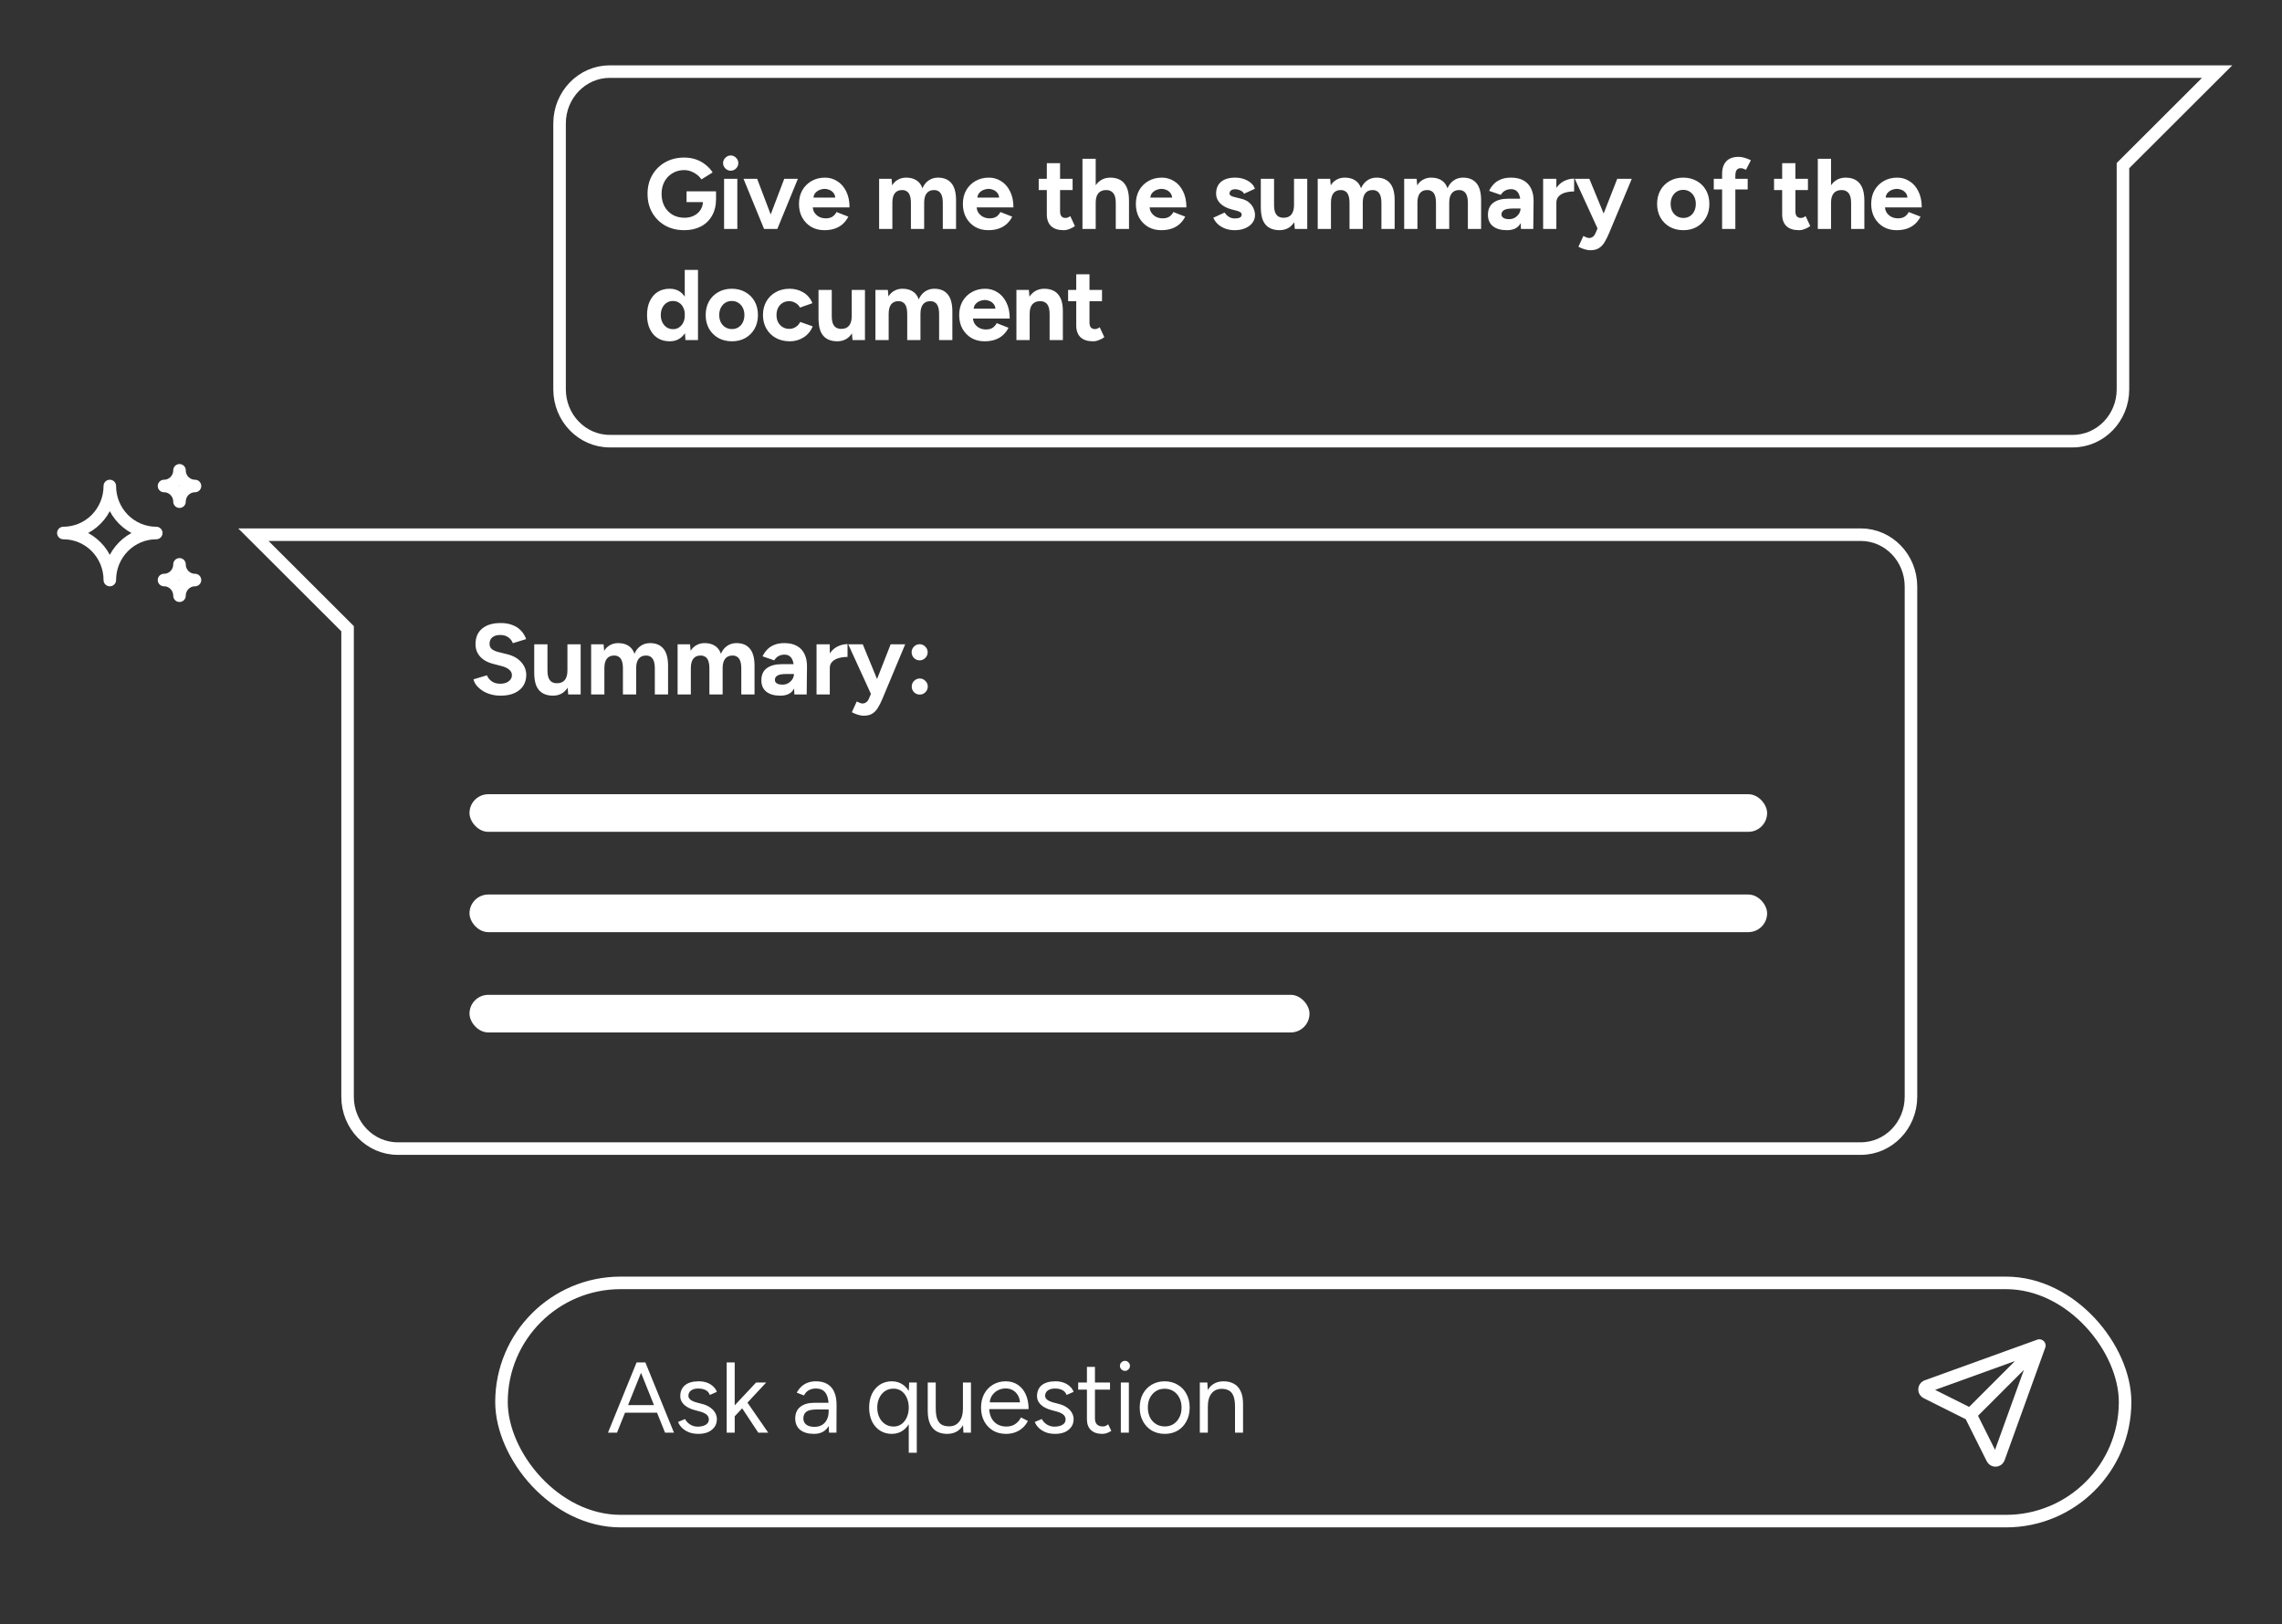
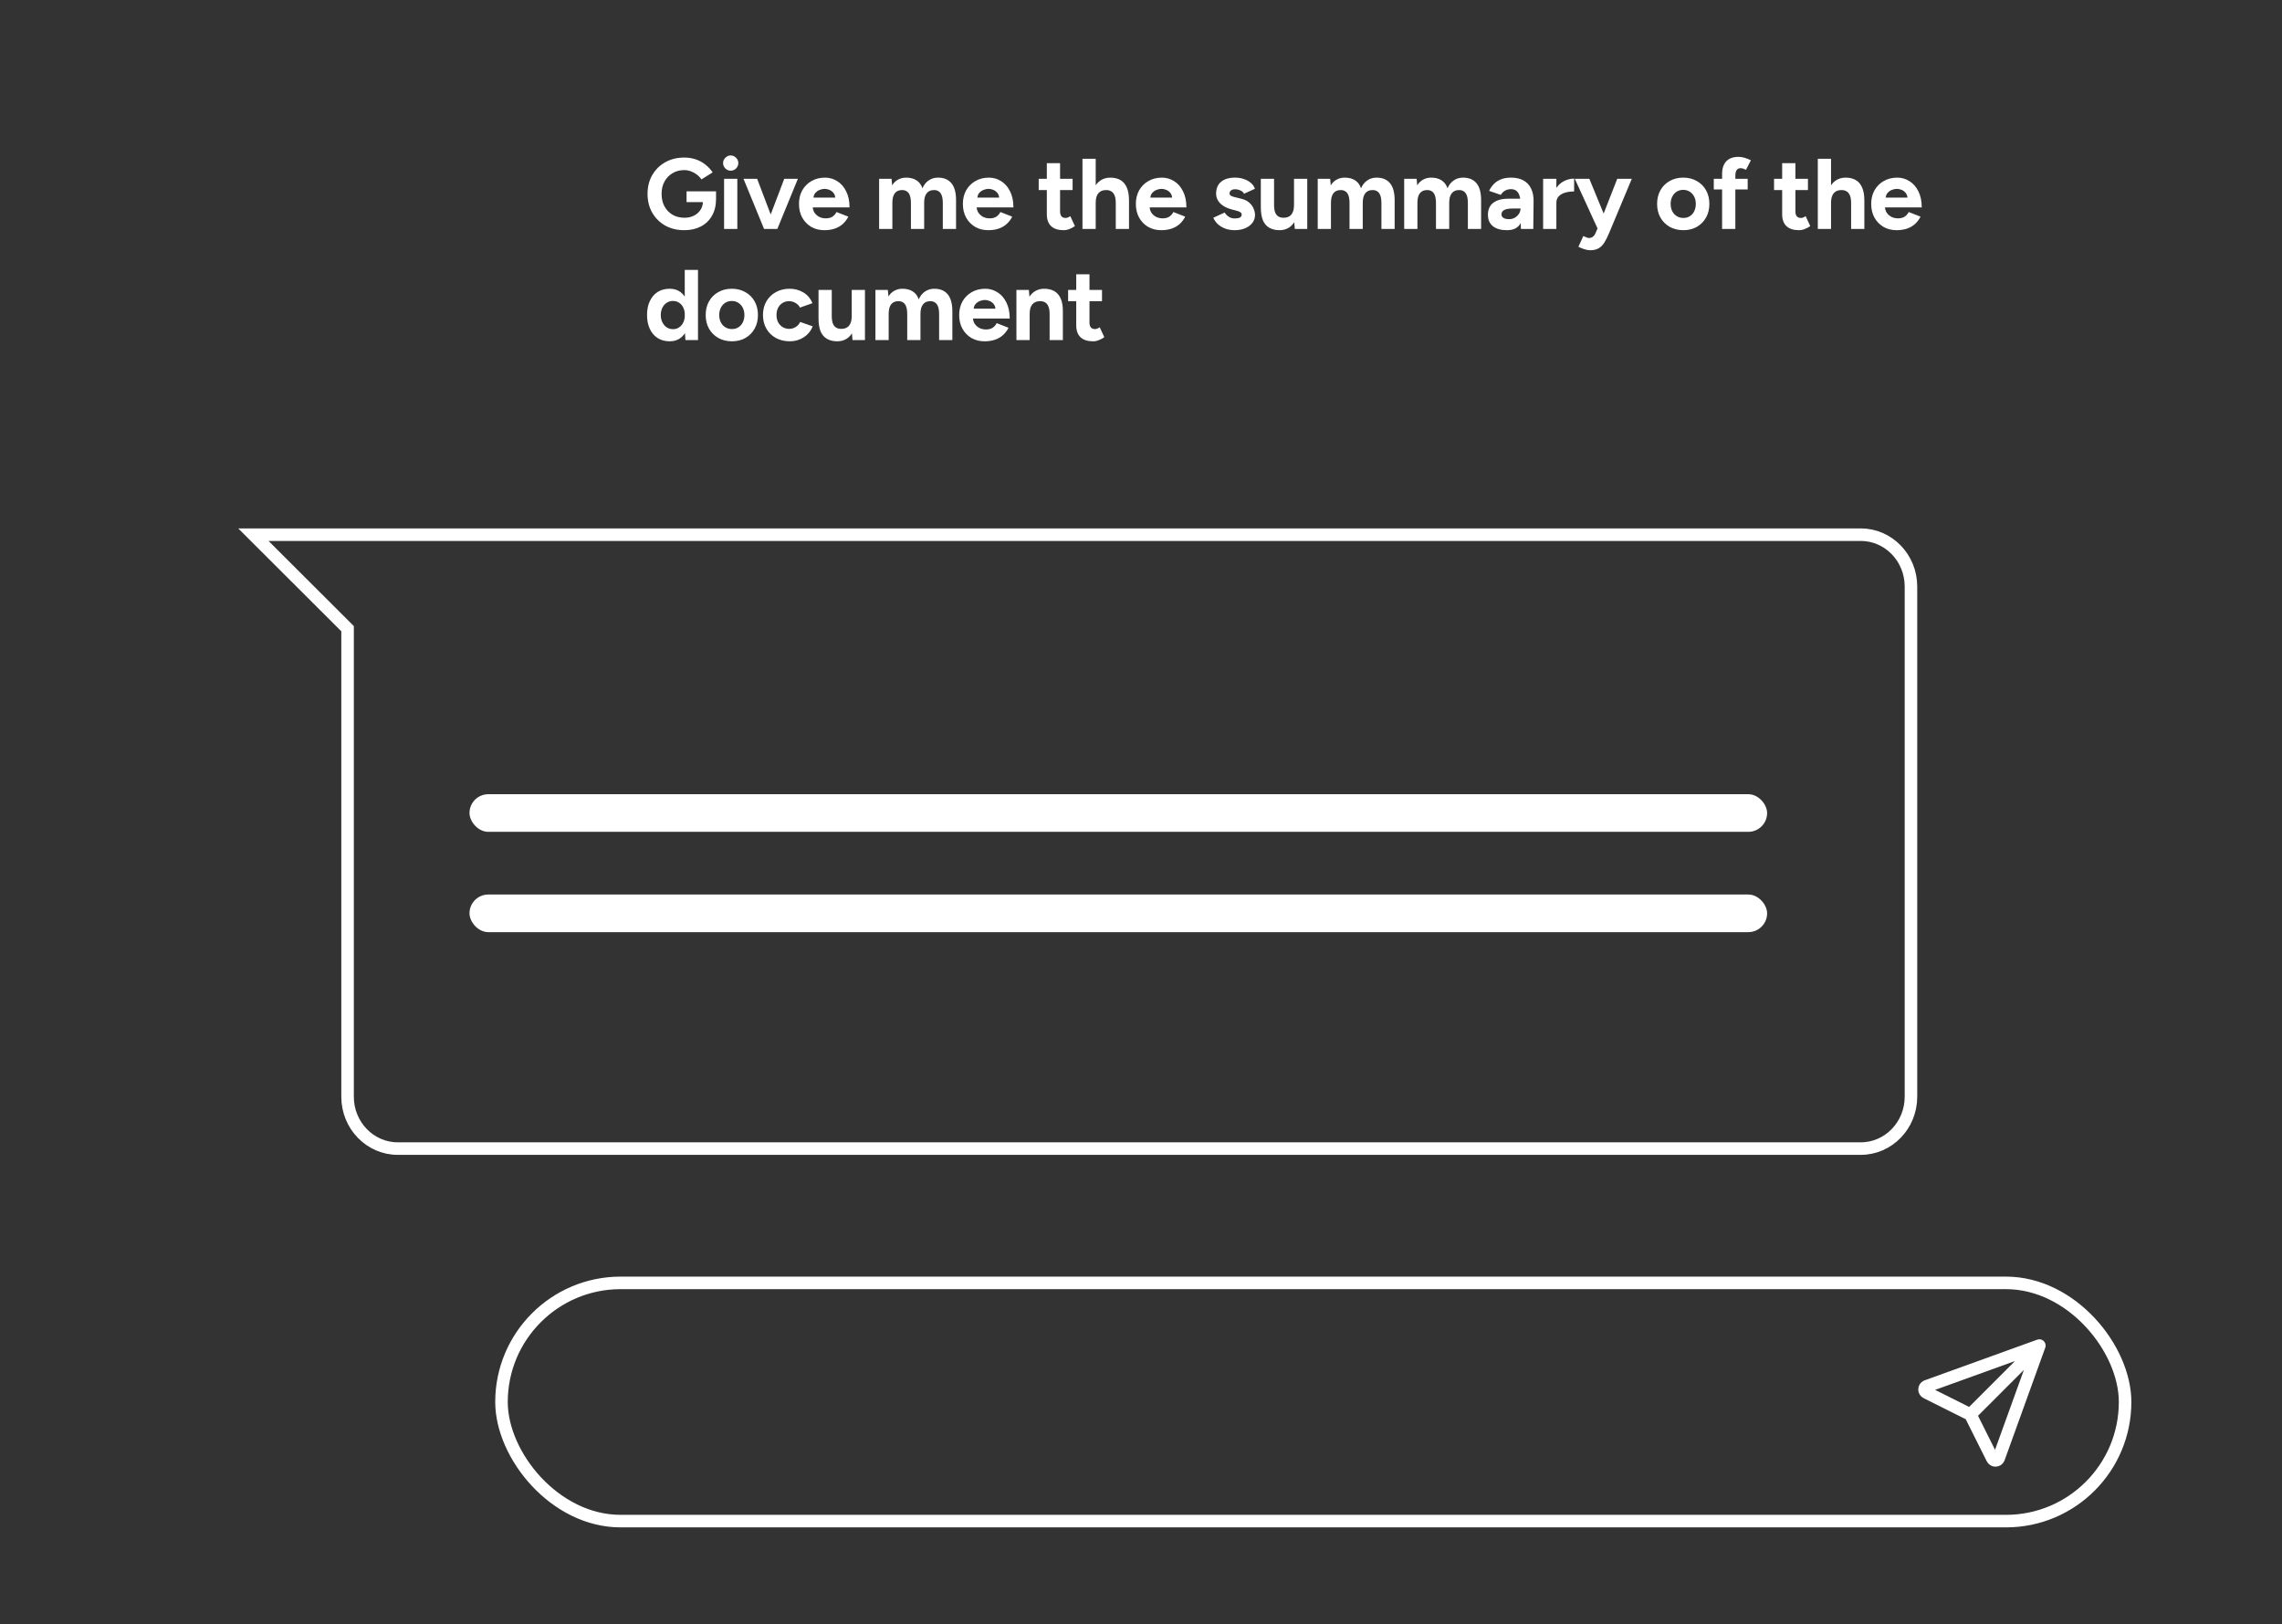
<svg xmlns="http://www.w3.org/2000/svg" width="267" height="190" viewBox="0 0 267 190" fill="none">
  <rect x="0" y="0" width="267" height="190" fill="#333333" stroke="none" />
-   <path d="M65.471 45.544C65.471 48.895 68.102 51.612 71.347 51.612H242.515C245.761 51.612 248.392 48.895 248.392 45.544V19.375L259.412 8.377H71.347C68.102 8.377 65.471 11.094 65.471 14.445V45.544Z" stroke="white" stroke-width="1.467" />
  <path d="M223.588 128.309C223.588 131.66 220.957 134.377 217.711 134.377H46.543C43.298 134.377 40.666 131.66 40.666 128.309V73.552L29.647 62.553H217.711C220.957 62.553 223.588 65.27 223.588 68.621V128.309Z" stroke="white" stroke-width="1.467" />
  <rect x="58.676" y="150.089" width="189.965" height="27.871" rx="13.936" stroke="white" stroke-width="1.467" />
  <path d="M80.059 26.93C79.222 26.93 78.478 26.75 77.829 26.39C77.188 26.022 76.683 25.522 76.315 24.888C75.948 24.246 75.764 23.511 75.764 22.682C75.764 21.852 75.948 21.121 76.315 20.487C76.683 19.846 77.188 19.345 77.829 18.985C78.478 18.617 79.222 18.433 80.059 18.433C80.56 18.433 81.021 18.508 81.444 18.657C81.866 18.805 82.238 19.012 82.558 19.279C82.887 19.537 83.161 19.834 83.38 20.17L82.066 20.992C81.933 20.781 81.757 20.593 81.537 20.428C81.326 20.264 81.092 20.135 80.833 20.041C80.575 19.947 80.317 19.9 80.059 19.9C79.543 19.9 79.085 20.022 78.686 20.264C78.287 20.499 77.974 20.824 77.747 21.238C77.52 21.653 77.407 22.134 77.407 22.682C77.407 23.221 77.516 23.703 77.735 24.125C77.962 24.548 78.279 24.88 78.686 25.123C79.093 25.357 79.562 25.475 80.094 25.475C80.509 25.475 80.876 25.393 81.197 25.228C81.526 25.064 81.784 24.833 81.972 24.536C82.159 24.239 82.253 23.894 82.253 23.503L83.779 23.268C83.779 24.043 83.619 24.704 83.298 25.252C82.985 25.799 82.547 26.218 81.984 26.507C81.428 26.789 80.787 26.93 80.059 26.93ZM80.329 23.644V22.388H83.779V23.386L82.911 23.644H80.329ZM84.72 26.789V20.921H86.269V26.789H84.72ZM85.494 19.971C85.26 19.971 85.052 19.885 84.872 19.713C84.692 19.533 84.602 19.322 84.602 19.079C84.602 18.836 84.692 18.629 84.872 18.457C85.052 18.277 85.26 18.187 85.494 18.187C85.737 18.187 85.944 18.277 86.116 18.457C86.296 18.629 86.386 18.836 86.386 19.079C86.386 19.322 86.296 19.533 86.116 19.713C85.944 19.885 85.737 19.971 85.494 19.971ZM89.528 26.789L91.758 20.921H93.354L90.948 26.789H89.528ZM89.399 26.789L86.993 20.921H88.589L90.819 26.789H89.399ZM96.452 26.93C95.873 26.93 95.361 26.801 94.915 26.543C94.469 26.277 94.117 25.913 93.859 25.451C93.608 24.99 93.483 24.458 93.483 23.855C93.483 23.253 93.612 22.721 93.87 22.259C94.136 21.798 94.496 21.438 94.95 21.18C95.412 20.914 95.94 20.781 96.534 20.781C97.051 20.781 97.524 20.918 97.954 21.191C98.392 21.457 98.741 21.852 98.999 22.377C99.265 22.893 99.398 23.523 99.398 24.266H94.95L95.091 24.125C95.091 24.415 95.161 24.669 95.302 24.888C95.451 25.099 95.638 25.264 95.865 25.381C96.1 25.49 96.35 25.545 96.617 25.545C96.937 25.545 97.199 25.479 97.403 25.346C97.606 25.205 97.763 25.025 97.872 24.806L99.257 25.346C99.093 25.674 98.877 25.96 98.612 26.202C98.353 26.437 98.044 26.617 97.684 26.742C97.325 26.867 96.914 26.93 96.452 26.93ZM95.173 23.257L95.032 23.116H97.86L97.731 23.257C97.731 22.975 97.665 22.752 97.532 22.588C97.399 22.416 97.234 22.291 97.039 22.212C96.851 22.134 96.667 22.095 96.487 22.095C96.307 22.095 96.116 22.134 95.912 22.212C95.709 22.291 95.533 22.416 95.384 22.588C95.243 22.752 95.173 22.975 95.173 23.257ZM102.86 26.789V20.921H104.315L104.385 21.684C104.565 21.387 104.796 21.164 105.078 21.015C105.359 20.859 105.672 20.781 106.016 20.781C106.494 20.781 106.893 20.882 107.213 21.086C107.542 21.289 107.781 21.602 107.929 22.024C108.101 21.625 108.344 21.32 108.657 21.109C108.97 20.89 109.334 20.781 109.748 20.781C110.437 20.781 110.961 21 111.321 21.438C111.681 21.868 111.861 22.533 111.861 23.433V26.789H110.311V23.785C110.311 23.386 110.268 23.077 110.182 22.858C110.096 22.639 109.979 22.482 109.83 22.388C109.682 22.287 109.506 22.236 109.302 22.236C108.927 22.228 108.637 22.349 108.434 22.6C108.23 22.85 108.129 23.221 108.129 23.714V26.789H106.58V23.785C106.58 23.386 106.537 23.077 106.451 22.858C106.372 22.639 106.255 22.482 106.098 22.388C105.95 22.287 105.774 22.236 105.57 22.236C105.195 22.228 104.905 22.349 104.702 22.6C104.506 22.85 104.409 23.221 104.409 23.714V26.789H102.86ZM115.628 26.93C115.049 26.93 114.537 26.801 114.091 26.543C113.645 26.277 113.293 25.913 113.035 25.451C112.785 24.99 112.659 24.458 112.659 23.855C112.659 23.253 112.788 22.721 113.047 22.259C113.313 21.798 113.672 21.438 114.126 21.18C114.588 20.914 115.116 20.781 115.711 20.781C116.227 20.781 116.7 20.918 117.13 21.191C117.569 21.457 117.917 21.852 118.175 22.377C118.441 22.893 118.574 23.523 118.574 24.266H114.126L114.267 24.125C114.267 24.415 114.337 24.669 114.478 24.888C114.627 25.099 114.815 25.264 115.042 25.381C115.276 25.49 115.527 25.545 115.793 25.545C116.113 25.545 116.376 25.479 116.579 25.346C116.782 25.205 116.939 25.025 117.048 24.806L118.433 25.346C118.269 25.674 118.054 25.96 117.788 26.202C117.529 26.437 117.22 26.617 116.861 26.742C116.501 26.867 116.09 26.93 115.628 26.93ZM114.349 23.257L114.208 23.116H117.037L116.908 23.257C116.908 22.975 116.841 22.752 116.708 22.588C116.575 22.416 116.411 22.291 116.215 22.212C116.027 22.134 115.844 22.095 115.664 22.095C115.484 22.095 115.292 22.134 115.089 22.212C114.885 22.291 114.709 22.416 114.56 22.588C114.42 22.752 114.349 22.975 114.349 23.257ZM124.453 26.93C123.804 26.93 123.311 26.77 122.975 26.449C122.646 26.128 122.482 25.67 122.482 25.076V19.091H124.031V24.735C124.031 24.986 124.086 25.177 124.195 25.31C124.305 25.436 124.465 25.498 124.676 25.498C124.754 25.498 124.84 25.483 124.934 25.451C125.028 25.412 125.126 25.357 125.228 25.287L125.768 26.449C125.58 26.59 125.369 26.703 125.134 26.789C124.907 26.883 124.68 26.93 124.453 26.93ZM121.531 22.236V20.921H125.498V22.236H121.531ZM126.652 26.789V18.574H128.201V26.789H126.652ZM130.548 26.789V23.785H132.097V26.789H130.548ZM130.548 23.785C130.548 23.386 130.501 23.077 130.407 22.858C130.313 22.639 130.184 22.482 130.02 22.388C129.855 22.287 129.664 22.236 129.445 22.236C129.046 22.228 128.737 22.349 128.518 22.6C128.306 22.85 128.201 23.221 128.201 23.714H127.684C127.684 23.088 127.774 22.56 127.954 22.13C128.142 21.692 128.4 21.36 128.729 21.133C129.065 20.898 129.456 20.781 129.902 20.781C130.372 20.781 130.767 20.875 131.088 21.062C131.416 21.25 131.667 21.543 131.839 21.942C132.011 22.334 132.097 22.842 132.097 23.468V23.785H130.548ZM135.868 26.93C135.289 26.93 134.776 26.801 134.33 26.543C133.884 26.277 133.532 25.913 133.274 25.451C133.024 24.99 132.899 24.458 132.899 23.855C132.899 23.253 133.028 22.721 133.286 22.259C133.552 21.798 133.912 21.438 134.366 21.18C134.827 20.914 135.355 20.781 135.95 20.781C136.466 20.781 136.939 20.918 137.37 21.191C137.808 21.457 138.156 21.852 138.414 22.377C138.68 22.893 138.813 23.523 138.813 24.266H134.366L134.506 24.125C134.506 24.415 134.577 24.669 134.718 24.888C134.866 25.099 135.054 25.264 135.281 25.381C135.516 25.49 135.766 25.545 136.032 25.545C136.353 25.545 136.615 25.479 136.818 25.346C137.022 25.205 137.178 25.025 137.288 24.806L138.672 25.346C138.508 25.674 138.293 25.96 138.027 26.202C137.769 26.437 137.46 26.617 137.1 26.742C136.74 26.867 136.329 26.93 135.868 26.93ZM134.588 23.257L134.448 23.116H137.276L137.147 23.257C137.147 22.975 137.08 22.752 136.947 22.588C136.814 22.416 136.65 22.291 136.454 22.212C136.267 22.134 136.083 22.095 135.903 22.095C135.723 22.095 135.531 22.134 135.328 22.212C135.124 22.291 134.948 22.416 134.8 22.588C134.659 22.752 134.588 22.975 134.588 23.257ZM144.47 26.93C144.094 26.93 143.742 26.875 143.413 26.766C143.085 26.648 142.795 26.484 142.545 26.273C142.295 26.054 142.099 25.788 141.958 25.475L143.284 24.864C143.402 25.052 143.562 25.216 143.765 25.357C143.969 25.49 144.204 25.557 144.47 25.557C144.728 25.557 144.927 25.522 145.068 25.451C145.209 25.373 145.279 25.264 145.279 25.123C145.279 24.982 145.221 24.88 145.103 24.817C144.994 24.747 144.841 24.688 144.646 24.642L144.106 24.501C143.542 24.352 143.096 24.117 142.768 23.797C142.447 23.468 142.287 23.092 142.287 22.67C142.287 22.068 142.478 21.602 142.862 21.273C143.253 20.945 143.805 20.781 144.516 20.781C144.884 20.781 145.224 20.835 145.537 20.945C145.858 21.054 146.132 21.207 146.359 21.403C146.586 21.598 146.742 21.825 146.828 22.083L145.549 22.67C145.494 22.514 145.361 22.388 145.15 22.294C144.939 22.193 144.728 22.142 144.516 22.142C144.305 22.142 144.141 22.189 144.024 22.283C143.914 22.369 143.859 22.49 143.859 22.646C143.859 22.748 143.914 22.834 144.024 22.905C144.133 22.967 144.29 23.022 144.493 23.069L145.256 23.257C145.639 23.351 145.944 23.503 146.171 23.714C146.406 23.918 146.574 24.149 146.676 24.407C146.785 24.657 146.84 24.904 146.84 25.146C146.84 25.498 146.734 25.811 146.523 26.085C146.32 26.351 146.038 26.558 145.678 26.707C145.326 26.856 144.923 26.93 144.47 26.93ZM151.497 26.789L151.403 25.709V20.921H152.952V26.789H151.497ZM147.519 23.926V20.921H149.068V23.926H147.519ZM149.068 23.926C149.068 24.317 149.111 24.626 149.197 24.853C149.291 25.072 149.42 25.232 149.584 25.334C149.756 25.428 149.948 25.475 150.159 25.475C150.566 25.483 150.875 25.361 151.086 25.111C151.297 24.853 151.403 24.481 151.403 23.996H151.931C151.931 24.622 151.837 25.154 151.649 25.592C151.462 26.022 151.203 26.355 150.875 26.59C150.546 26.816 150.159 26.93 149.713 26.93C149.244 26.93 148.845 26.836 148.516 26.648C148.187 26.46 147.937 26.171 147.765 25.78C147.601 25.381 147.519 24.868 147.519 24.242V23.926H149.068ZM154.177 26.789V20.921H155.632L155.702 21.684C155.882 21.387 156.113 21.164 156.395 21.015C156.676 20.859 156.989 20.781 157.334 20.781C157.811 20.781 158.21 20.882 158.531 21.086C158.859 21.289 159.098 21.602 159.246 22.024C159.418 21.625 159.661 21.32 159.974 21.109C160.287 20.89 160.651 20.781 161.065 20.781C161.754 20.781 162.278 21 162.638 21.438C162.998 21.868 163.178 22.533 163.178 23.433V26.789H161.629V23.785C161.629 23.386 161.586 23.077 161.5 22.858C161.413 22.639 161.296 22.482 161.147 22.388C160.999 22.287 160.823 22.236 160.619 22.236C160.244 22.228 159.954 22.349 159.751 22.6C159.548 22.85 159.446 23.221 159.446 23.714V26.789H157.897V23.785C157.897 23.386 157.854 23.077 157.768 22.858C157.689 22.639 157.572 22.482 157.416 22.388C157.267 22.287 157.091 22.236 156.888 22.236C156.512 22.228 156.223 22.349 156.019 22.6C155.824 22.85 155.726 23.221 155.726 23.714V26.789H154.177ZM164.293 26.789V20.921H165.749L165.819 21.684C165.999 21.387 166.23 21.164 166.511 21.015C166.793 20.859 167.106 20.781 167.45 20.781C167.927 20.781 168.326 20.882 168.647 21.086C168.976 21.289 169.214 21.602 169.363 22.024C169.535 21.625 169.778 21.32 170.091 21.109C170.404 20.89 170.767 20.781 171.182 20.781C171.87 20.781 172.395 21 172.755 21.438C173.114 21.868 173.294 22.533 173.294 23.433V26.789H171.745V23.785C171.745 23.386 171.702 23.077 171.616 22.858C171.53 22.639 171.413 22.482 171.264 22.388C171.115 22.287 170.939 22.236 170.736 22.236C170.361 22.228 170.071 22.349 169.868 22.6C169.664 22.85 169.563 23.221 169.563 23.714V26.789H168.013V23.785C168.013 23.386 167.97 23.077 167.884 22.858C167.806 22.639 167.689 22.482 167.532 22.388C167.384 22.287 167.208 22.236 167.004 22.236C166.629 22.228 166.339 22.349 166.136 22.6C165.94 22.85 165.842 23.221 165.842 23.714V26.789H164.293ZM177.954 26.789L177.907 25.604V23.82C177.907 23.468 177.868 23.167 177.79 22.916C177.719 22.666 177.602 22.474 177.438 22.341C177.281 22.201 177.066 22.13 176.792 22.13C176.542 22.13 176.315 22.185 176.112 22.294C175.908 22.404 175.736 22.572 175.595 22.799L174.234 22.33C174.344 22.079 174.504 21.837 174.715 21.602C174.926 21.36 175.2 21.164 175.537 21.015C175.881 20.859 176.299 20.781 176.792 20.781C177.387 20.781 177.88 20.894 178.271 21.121C178.67 21.348 178.963 21.669 179.151 22.083C179.347 22.49 179.441 22.975 179.433 23.538L179.398 26.789H177.954ZM176.311 26.93C175.607 26.93 175.059 26.773 174.668 26.46C174.285 26.148 174.093 25.706 174.093 25.134C174.093 24.509 174.3 24.039 174.715 23.726C175.138 23.405 175.728 23.245 176.487 23.245H177.978V24.395H177.027C176.518 24.395 176.166 24.458 175.971 24.583C175.775 24.7 175.677 24.868 175.677 25.087C175.677 25.26 175.756 25.396 175.912 25.498C176.069 25.592 176.288 25.639 176.569 25.639C176.827 25.639 177.054 25.58 177.25 25.463C177.453 25.338 177.614 25.181 177.731 24.994C177.848 24.798 177.907 24.599 177.907 24.395H178.283C178.283 25.193 178.13 25.815 177.825 26.261C177.528 26.707 177.023 26.93 176.311 26.93ZM181.641 23.703C181.641 23.069 181.763 22.545 182.005 22.13C182.255 21.715 182.572 21.407 182.956 21.203C183.347 21 183.754 20.898 184.176 20.898V22.4C183.816 22.4 183.476 22.443 183.155 22.529C182.842 22.615 182.588 22.756 182.392 22.952C182.197 23.147 182.099 23.398 182.099 23.703H181.641ZM180.55 26.789V20.921H182.099V26.789H180.55ZM186.053 29.277C185.841 29.277 185.607 29.234 185.349 29.148C185.098 29.07 184.875 28.976 184.68 28.866L185.255 27.61C185.388 27.681 185.509 27.736 185.618 27.775C185.736 27.822 185.838 27.845 185.924 27.845C186.088 27.845 186.233 27.798 186.358 27.704C186.483 27.618 186.585 27.489 186.663 27.317L187.355 25.686L189.221 20.921H190.923L188.259 27.294C188.095 27.685 187.923 28.029 187.743 28.326C187.563 28.631 187.34 28.866 187.074 29.03C186.815 29.195 186.475 29.277 186.053 29.277ZM186.945 26.789L184.257 20.921H185.959L187.919 25.686L188.423 26.789H186.945ZM196.96 26.93C196.366 26.93 195.834 26.801 195.364 26.543C194.903 26.277 194.539 25.913 194.273 25.451C194.015 24.99 193.885 24.458 193.885 23.855C193.885 23.253 194.015 22.721 194.273 22.259C194.531 21.798 194.891 21.438 195.352 21.18C195.814 20.914 196.342 20.781 196.937 20.781C197.539 20.781 198.071 20.914 198.533 21.18C198.994 21.438 199.354 21.798 199.612 22.259C199.87 22.721 200 23.253 200 23.855C200 24.458 199.87 24.99 199.612 25.451C199.354 25.913 198.994 26.277 198.533 26.543C198.079 26.801 197.555 26.93 196.96 26.93ZM196.96 25.498C197.25 25.498 197.504 25.428 197.723 25.287C197.942 25.146 198.11 24.954 198.228 24.712C198.353 24.462 198.415 24.176 198.415 23.855C198.415 23.535 198.353 23.253 198.228 23.01C198.102 22.76 197.926 22.564 197.699 22.424C197.48 22.283 197.226 22.212 196.937 22.212C196.655 22.212 196.401 22.283 196.174 22.424C195.955 22.564 195.783 22.76 195.657 23.01C195.532 23.253 195.47 23.535 195.47 23.855C195.47 24.176 195.532 24.462 195.657 24.712C195.783 24.954 195.959 25.146 196.186 25.287C196.412 25.428 196.671 25.498 196.96 25.498ZM201.491 26.789V20.335C201.491 19.709 201.651 19.224 201.972 18.88C202.292 18.527 202.781 18.351 203.439 18.351C203.666 18.351 203.904 18.39 204.154 18.469C204.413 18.547 204.647 18.641 204.859 18.75L204.284 19.865C204.158 19.803 204.045 19.756 203.943 19.724C203.842 19.693 203.748 19.677 203.662 19.677C203.45 19.677 203.294 19.752 203.192 19.9C203.09 20.041 203.04 20.272 203.04 20.593V26.789H201.491ZM200.517 22.165V20.921H204.483V22.165H200.517ZM210.49 26.93C209.841 26.93 209.348 26.77 209.011 26.449C208.683 26.128 208.518 25.67 208.518 25.076V19.091H210.067V24.735C210.067 24.986 210.122 25.177 210.232 25.31C210.341 25.436 210.502 25.498 210.713 25.498C210.791 25.498 210.877 25.483 210.971 25.451C211.065 25.412 211.163 25.357 211.264 25.287L211.804 26.449C211.616 26.59 211.405 26.703 211.171 26.789C210.944 26.883 210.717 26.93 210.49 26.93ZM207.568 22.236V20.921H211.534V22.236H207.568ZM212.688 26.789V18.574H214.237V26.789H212.688ZM216.585 26.789V23.785H218.134V26.789H216.585ZM216.585 23.785C216.585 23.386 216.538 23.077 216.444 22.858C216.35 22.639 216.221 22.482 216.056 22.388C215.892 22.287 215.7 22.236 215.481 22.236C215.082 22.228 214.773 22.349 214.554 22.6C214.343 22.85 214.237 23.221 214.237 23.714H213.721C213.721 23.088 213.811 22.56 213.991 22.13C214.179 21.692 214.437 21.36 214.766 21.133C215.102 20.898 215.493 20.781 215.939 20.781C216.409 20.781 216.804 20.875 217.124 21.062C217.453 21.25 217.703 21.543 217.875 21.942C218.048 22.334 218.134 22.842 218.134 23.468V23.785H216.585ZM221.904 26.93C221.325 26.93 220.813 26.801 220.367 26.543C219.921 26.277 219.569 25.913 219.311 25.451C219.06 24.99 218.935 24.458 218.935 23.855C218.935 23.253 219.064 22.721 219.323 22.259C219.589 21.798 219.948 21.438 220.402 21.18C220.864 20.914 221.392 20.781 221.986 20.781C222.503 20.781 222.976 20.918 223.406 21.191C223.845 21.457 224.193 21.852 224.451 22.377C224.717 22.893 224.85 23.523 224.85 24.266H220.402L220.543 24.125C220.543 24.415 220.613 24.669 220.754 24.888C220.903 25.099 221.091 25.264 221.318 25.381C221.552 25.49 221.803 25.545 222.069 25.545C222.389 25.545 222.651 25.479 222.855 25.346C223.058 25.205 223.215 25.025 223.324 24.806L224.709 25.346C224.545 25.674 224.33 25.96 224.064 26.202C223.805 26.437 223.496 26.617 223.137 26.742C222.777 26.867 222.366 26.93 221.904 26.93ZM220.625 23.257L220.484 23.116H223.313L223.183 23.257C223.183 22.975 223.117 22.752 222.984 22.588C222.851 22.416 222.687 22.291 222.491 22.212C222.303 22.134 222.119 22.095 221.94 22.095C221.76 22.095 221.568 22.134 221.364 22.212C221.161 22.291 220.985 22.416 220.836 22.588C220.696 22.752 220.625 22.975 220.625 23.257ZM80.2 39.789L80.118 38.698V31.574H81.667V39.789H80.2ZM78.357 39.93C77.817 39.93 77.348 39.805 76.949 39.554C76.558 39.304 76.253 38.948 76.034 38.486C75.815 38.025 75.705 37.481 75.705 36.855C75.705 36.221 75.815 35.678 76.034 35.224C76.253 34.762 76.558 34.407 76.949 34.156C77.348 33.906 77.817 33.781 78.357 33.781C78.85 33.781 79.265 33.906 79.601 34.156C79.945 34.407 80.207 34.762 80.388 35.224C80.567 35.678 80.657 36.221 80.657 36.855C80.657 37.481 80.567 38.025 80.388 38.486C80.207 38.948 79.945 39.304 79.601 39.554C79.265 39.805 78.85 39.93 78.357 39.93ZM78.756 38.51C79.022 38.51 79.257 38.44 79.46 38.299C79.672 38.158 79.836 37.962 79.953 37.712C80.071 37.462 80.129 37.176 80.129 36.855C80.129 36.535 80.071 36.249 79.953 35.999C79.836 35.748 79.672 35.556 79.46 35.423C79.257 35.283 79.018 35.212 78.745 35.212C78.463 35.212 78.216 35.283 78.005 35.423C77.794 35.556 77.626 35.748 77.501 35.999C77.375 36.249 77.313 36.535 77.313 36.855C77.313 37.176 77.375 37.462 77.501 37.712C77.626 37.962 77.794 38.158 78.005 38.299C78.224 38.44 78.475 38.51 78.756 38.51ZM85.642 39.93C85.047 39.93 84.515 39.801 84.046 39.543C83.584 39.277 83.22 38.913 82.954 38.451C82.696 37.99 82.567 37.458 82.567 36.855C82.567 36.253 82.696 35.721 82.954 35.259C83.213 34.798 83.572 34.438 84.034 34.18C84.496 33.914 85.024 33.781 85.618 33.781C86.221 33.781 86.753 33.914 87.214 34.18C87.676 34.438 88.036 34.798 88.294 35.259C88.552 35.721 88.681 36.253 88.681 36.855C88.681 37.458 88.552 37.99 88.294 38.451C88.036 38.913 87.676 39.277 87.214 39.543C86.76 39.801 86.236 39.93 85.642 39.93ZM85.642 38.498C85.931 38.498 86.185 38.428 86.404 38.287C86.624 38.146 86.792 37.954 86.909 37.712C87.034 37.462 87.097 37.176 87.097 36.855C87.097 36.535 87.034 36.253 86.909 36.01C86.784 35.76 86.608 35.564 86.381 35.423C86.162 35.283 85.908 35.212 85.618 35.212C85.337 35.212 85.082 35.283 84.855 35.423C84.636 35.564 84.464 35.76 84.339 36.01C84.214 36.253 84.151 36.535 84.151 36.855C84.151 37.176 84.214 37.462 84.339 37.712C84.464 37.954 84.64 38.146 84.867 38.287C85.094 38.428 85.352 38.498 85.642 38.498ZM92.414 39.93C91.803 39.93 91.26 39.801 90.782 39.543C90.305 39.277 89.933 38.913 89.668 38.451C89.401 37.982 89.269 37.45 89.269 36.855C89.269 36.253 89.401 35.721 89.668 35.259C89.933 34.798 90.301 34.438 90.771 34.18C91.24 33.914 91.78 33.781 92.39 33.781C92.977 33.781 93.513 33.925 93.998 34.215C94.483 34.504 94.835 34.923 95.054 35.471L93.599 35.987C93.489 35.76 93.317 35.58 93.082 35.447C92.856 35.306 92.601 35.236 92.32 35.236C92.03 35.236 91.776 35.306 91.557 35.447C91.338 35.58 91.166 35.768 91.04 36.01C90.915 36.253 90.853 36.535 90.853 36.855C90.853 37.176 90.915 37.458 91.04 37.7C91.166 37.935 91.342 38.123 91.569 38.264C91.796 38.404 92.054 38.475 92.343 38.475C92.625 38.475 92.879 38.4 93.106 38.252C93.341 38.103 93.513 37.907 93.622 37.665L95.089 38.181C94.862 38.737 94.506 39.167 94.021 39.472C93.544 39.777 93.008 39.93 92.414 39.93ZM99.747 39.789L99.653 38.709V33.921H101.202V39.789H99.747ZM95.769 36.926V33.921H97.318V36.926H95.769ZM97.318 36.926C97.318 37.317 97.361 37.626 97.447 37.853C97.541 38.072 97.67 38.232 97.834 38.334C98.006 38.428 98.198 38.475 98.409 38.475C98.816 38.483 99.125 38.361 99.336 38.111C99.547 37.853 99.653 37.481 99.653 36.996H100.181C100.181 37.622 100.087 38.154 99.9 38.592C99.712 39.022 99.454 39.355 99.125 39.59C98.796 39.816 98.409 39.93 97.963 39.93C97.494 39.93 97.095 39.836 96.766 39.648C96.438 39.461 96.187 39.171 96.015 38.78C95.851 38.381 95.769 37.868 95.769 37.242V36.926H97.318ZM102.427 39.789V33.921H103.882L103.952 34.684C104.132 34.387 104.363 34.164 104.645 34.015C104.926 33.859 105.239 33.781 105.584 33.781C106.061 33.781 106.46 33.882 106.781 34.086C107.109 34.289 107.348 34.602 107.496 35.025C107.669 34.626 107.911 34.32 108.224 34.109C108.537 33.89 108.901 33.781 109.315 33.781C110.004 33.781 110.528 34 110.888 34.438C111.248 34.868 111.428 35.533 111.428 36.433V39.789H109.879V36.785C109.879 36.386 109.836 36.077 109.75 35.858C109.664 35.639 109.546 35.482 109.398 35.388C109.249 35.287 109.073 35.236 108.869 35.236C108.494 35.228 108.204 35.349 108.001 35.6C107.798 35.85 107.696 36.221 107.696 36.714V39.789H106.147V36.785C106.147 36.386 106.104 36.077 106.018 35.858C105.94 35.639 105.822 35.482 105.666 35.388C105.517 35.287 105.341 35.236 105.138 35.236C104.762 35.228 104.473 35.349 104.269 35.6C104.074 35.85 103.976 36.221 103.976 36.714V39.789H102.427ZM115.196 39.93C114.617 39.93 114.104 39.801 113.658 39.543C113.212 39.277 112.86 38.913 112.602 38.451C112.352 37.99 112.227 37.458 112.227 36.855C112.227 36.253 112.356 35.721 112.614 35.259C112.88 34.798 113.24 34.438 113.694 34.18C114.155 33.914 114.683 33.781 115.278 33.781C115.794 33.781 116.267 33.917 116.698 34.191C117.136 34.457 117.484 34.852 117.742 35.377C118.008 35.893 118.141 36.523 118.141 37.266H113.694L113.834 37.125C113.834 37.415 113.905 37.669 114.046 37.888C114.194 38.099 114.382 38.264 114.609 38.381C114.844 38.49 115.094 38.545 115.36 38.545C115.681 38.545 115.943 38.479 116.146 38.346C116.35 38.205 116.506 38.025 116.616 37.806L118 38.346C117.836 38.674 117.621 38.96 117.355 39.202C117.097 39.437 116.788 39.617 116.428 39.742C116.068 39.867 115.657 39.93 115.196 39.93ZM113.916 36.257L113.776 36.116H116.604L116.475 36.257C116.475 35.975 116.408 35.752 116.275 35.588C116.142 35.416 115.978 35.291 115.782 35.212C115.595 35.134 115.411 35.095 115.231 35.095C115.051 35.095 114.859 35.134 114.656 35.212C114.452 35.291 114.276 35.416 114.128 35.588C113.987 35.752 113.916 35.975 113.916 36.257ZM118.924 39.789V33.921H120.379L120.473 35.001V39.789H118.924ZM122.808 39.789V36.785H124.358V39.789H122.808ZM122.808 36.785C122.808 36.386 122.762 36.077 122.668 35.858C122.582 35.639 122.456 35.482 122.292 35.388C122.128 35.287 121.936 35.236 121.717 35.236C121.318 35.228 121.009 35.349 120.79 35.6C120.579 35.85 120.473 36.221 120.473 36.714H119.957C119.957 36.089 120.047 35.56 120.227 35.13C120.414 34.692 120.673 34.359 121.001 34.133C121.338 33.898 121.729 33.781 122.175 33.781C122.636 33.781 123.031 33.874 123.36 34.062C123.689 34.25 123.939 34.543 124.111 34.942C124.283 35.334 124.365 35.842 124.358 36.468V36.785H122.808ZM127.894 39.93C127.245 39.93 126.752 39.77 126.415 39.449C126.087 39.128 125.923 38.67 125.923 38.076V32.091H127.472V37.735C127.472 37.986 127.526 38.177 127.636 38.31C127.745 38.436 127.906 38.498 128.117 38.498C128.195 38.498 128.281 38.483 128.375 38.451C128.469 38.412 128.567 38.357 128.669 38.287L129.208 39.449C129.021 39.59 128.809 39.703 128.575 39.789C128.348 39.883 128.121 39.93 127.894 39.93ZM124.972 35.236V33.921H128.938V35.236H124.972Z" fill="white" />
-   <path d="M77.812 167.612L74.515 159.398H75.512L78.857 167.612H77.812ZM71.135 167.612L74.48 159.398H75.489L72.191 167.612H71.135ZM72.719 165.277V164.385H77.284V165.277H72.719ZM81.729 167.753C81.299 167.753 80.923 167.691 80.603 167.565C80.282 167.432 80.012 167.26 79.793 167.049C79.582 166.838 79.429 166.607 79.335 166.357L80.156 166.016C80.29 166.282 80.489 166.497 80.755 166.662C81.021 166.826 81.314 166.908 81.635 166.908C82.003 166.908 82.312 166.838 82.562 166.697C82.813 166.548 82.938 166.341 82.938 166.075C82.938 165.832 82.844 165.637 82.656 165.488C82.476 165.34 82.206 165.218 81.846 165.124L81.283 164.972C80.751 164.831 80.337 164.62 80.039 164.338C79.742 164.049 79.593 163.724 79.593 163.364C79.593 162.809 79.773 162.378 80.133 162.073C80.501 161.76 81.044 161.604 81.764 161.604C82.109 161.604 82.421 161.655 82.703 161.756C82.985 161.858 83.227 162.003 83.431 162.191C83.634 162.371 83.783 162.586 83.877 162.836L83.055 163.2C82.953 162.934 82.785 162.742 82.55 162.625C82.316 162.507 82.03 162.449 81.694 162.449C81.334 162.449 81.052 162.527 80.849 162.683C80.645 162.832 80.544 163.043 80.544 163.317C80.544 163.474 80.626 163.622 80.79 163.763C80.962 163.896 81.213 164.006 81.541 164.092L82.128 164.244C82.511 164.338 82.832 164.479 83.09 164.667C83.349 164.847 83.544 165.054 83.677 165.289C83.81 165.523 83.877 165.774 83.877 166.04C83.877 166.392 83.783 166.697 83.595 166.955C83.407 167.213 83.153 167.413 82.832 167.554C82.511 167.687 82.144 167.753 81.729 167.753ZM85.94 165.723L85.341 165.077L88.463 161.745H89.648L85.94 165.723ZM85.025 167.612V159.398H85.963V167.612H85.025ZM88.721 167.612L86.492 164.244L87.102 163.587L89.883 167.612H88.721ZM96.999 167.612L96.953 166.65V164.514C96.953 164.053 96.902 163.673 96.8 163.376C96.698 163.071 96.538 162.84 96.319 162.683C96.1 162.527 95.814 162.449 95.462 162.449C95.141 162.449 94.864 162.515 94.629 162.648C94.402 162.773 94.214 162.977 94.066 163.259L93.221 162.93C93.369 162.656 93.549 162.421 93.761 162.226C93.972 162.022 94.218 161.87 94.5 161.768C94.781 161.659 95.102 161.604 95.462 161.604C96.01 161.604 96.46 161.713 96.812 161.932C97.172 162.144 97.442 162.461 97.621 162.883C97.801 163.298 97.888 163.814 97.88 164.432L97.868 167.612H96.999ZM95.239 167.753C94.551 167.753 94.011 167.597 93.62 167.284C93.236 166.963 93.045 166.521 93.045 165.958C93.045 165.363 93.24 164.909 93.632 164.596C94.031 164.276 94.586 164.115 95.298 164.115H96.976V164.901H95.509C94.962 164.901 94.57 164.991 94.336 165.171C94.109 165.351 93.995 165.609 93.995 165.946C93.995 166.251 94.109 166.494 94.336 166.673C94.562 166.846 94.879 166.932 95.286 166.932C95.623 166.932 95.916 166.861 96.166 166.72C96.417 166.572 96.608 166.364 96.741 166.098C96.882 165.825 96.953 165.504 96.953 165.136H97.352C97.352 165.934 97.172 166.572 96.812 167.049C96.452 167.518 95.928 167.753 95.239 167.753ZM106.327 169.959V162.836L106.374 161.745H107.266V169.959H106.327ZM104.344 167.753C103.82 167.753 103.358 167.624 102.959 167.366C102.56 167.108 102.247 166.748 102.02 166.286C101.801 165.817 101.692 165.281 101.692 164.678C101.692 164.068 101.801 163.532 102.02 163.071C102.247 162.609 102.56 162.249 102.959 161.991C103.358 161.733 103.82 161.604 104.344 161.604C104.837 161.604 105.267 161.733 105.635 161.991C106.01 162.249 106.3 162.609 106.503 163.071C106.707 163.532 106.808 164.068 106.808 164.678C106.808 165.281 106.707 165.817 106.503 166.286C106.3 166.748 106.01 167.108 105.635 167.366C105.267 167.624 104.837 167.753 104.344 167.753ZM104.555 166.896C104.899 166.896 105.204 166.803 105.47 166.615C105.736 166.427 105.944 166.165 106.092 165.829C106.249 165.492 106.327 165.109 106.327 164.678C106.327 164.248 106.249 163.865 106.092 163.528C105.944 163.192 105.736 162.93 105.47 162.742C105.204 162.554 104.895 162.461 104.543 162.461C104.176 162.461 103.847 162.554 103.558 162.742C103.276 162.93 103.053 163.192 102.889 163.528C102.724 163.865 102.642 164.248 102.642 164.678C102.642 165.109 102.724 165.492 102.889 165.829C103.053 166.165 103.28 166.427 103.569 166.615C103.859 166.803 104.187 166.896 104.555 166.896ZM112.724 167.612L112.666 166.533V161.745H113.604V167.612H112.724ZM108.547 164.749V161.745H109.485V164.749H108.547ZM109.485 164.749C109.485 165.328 109.552 165.77 109.685 166.075C109.818 166.38 110.002 166.591 110.236 166.709C110.479 166.818 110.749 166.873 111.046 166.873C111.555 166.873 111.95 166.689 112.231 166.321C112.521 165.954 112.666 165.441 112.666 164.784H113.123C113.123 165.402 113.033 165.934 112.853 166.38C112.673 166.826 112.411 167.166 112.067 167.401C111.731 167.636 111.316 167.753 110.823 167.753C110.369 167.753 109.97 167.663 109.626 167.483C109.282 167.295 109.016 167.002 108.828 166.603C108.64 166.196 108.547 165.672 108.547 165.031V164.749H109.485ZM117.696 167.753C117.124 167.753 116.62 167.624 116.182 167.366C115.744 167.1 115.399 166.736 115.149 166.274C114.907 165.813 114.785 165.281 114.785 164.678C114.785 164.076 114.907 163.544 115.149 163.082C115.399 162.621 115.74 162.261 116.17 162.003C116.608 161.737 117.109 161.604 117.672 161.604C118.22 161.604 118.693 161.741 119.092 162.015C119.491 162.281 119.8 162.656 120.019 163.141C120.238 163.626 120.348 164.197 120.348 164.855H115.501L115.736 164.655C115.736 165.124 115.818 165.527 115.982 165.864C116.154 166.2 116.393 166.458 116.698 166.638C117.003 166.81 117.351 166.896 117.743 166.896C118.157 166.896 118.505 166.799 118.787 166.603C119.076 166.407 119.299 166.149 119.456 165.829L120.266 166.239C120.117 166.544 119.917 166.81 119.667 167.037C119.425 167.264 119.135 167.44 118.799 167.565C118.47 167.691 118.102 167.753 117.696 167.753ZM115.794 164.256L115.548 164.068H119.597L119.35 164.268C119.35 163.892 119.276 163.568 119.127 163.294C118.979 163.02 118.779 162.809 118.529 162.66C118.278 162.511 117.989 162.437 117.66 162.437C117.34 162.437 117.035 162.511 116.745 162.66C116.463 162.809 116.233 163.02 116.053 163.294C115.881 163.56 115.794 163.88 115.794 164.256ZM123.468 167.753C123.038 167.753 122.662 167.691 122.342 167.565C122.021 167.432 121.751 167.26 121.532 167.049C121.321 166.838 121.168 166.607 121.074 166.357L121.896 166.016C122.029 166.282 122.228 166.497 122.494 166.662C122.76 166.826 123.054 166.908 123.374 166.908C123.742 166.908 124.051 166.838 124.301 166.697C124.552 166.548 124.677 166.341 124.677 166.075C124.677 165.832 124.583 165.637 124.395 165.488C124.215 165.34 123.945 165.218 123.586 165.124L123.022 164.972C122.49 164.831 122.076 164.62 121.778 164.338C121.481 164.049 121.332 163.724 121.332 163.364C121.332 162.809 121.512 162.378 121.872 162.073C122.24 161.76 122.784 161.604 123.503 161.604C123.848 161.604 124.161 161.655 124.442 161.756C124.724 161.858 124.966 162.003 125.17 162.191C125.373 162.371 125.522 162.586 125.616 162.836L124.794 163.2C124.693 162.934 124.524 162.742 124.29 162.625C124.055 162.507 123.769 162.449 123.433 162.449C123.073 162.449 122.791 162.527 122.588 162.683C122.385 162.832 122.283 163.043 122.283 163.317C122.283 163.474 122.365 163.622 122.529 163.763C122.701 163.896 122.952 164.006 123.28 164.092L123.867 164.244C124.251 164.338 124.571 164.479 124.829 164.667C125.088 164.847 125.283 165.054 125.416 165.289C125.549 165.523 125.616 165.774 125.616 166.04C125.616 166.392 125.522 166.697 125.334 166.955C125.146 167.213 124.892 167.413 124.571 167.554C124.251 167.687 123.883 167.753 123.468 167.753ZM128.97 167.753C128.399 167.753 127.957 167.604 127.644 167.307C127.331 167.01 127.174 166.591 127.174 166.052V159.914H128.113V165.958C128.113 166.255 128.191 166.486 128.348 166.65C128.512 166.806 128.739 166.885 129.029 166.885C129.122 166.885 129.212 166.873 129.299 166.85C129.392 166.818 129.514 166.748 129.662 166.638L130.026 167.401C129.823 167.534 129.639 167.624 129.475 167.671C129.31 167.726 129.142 167.753 128.97 167.753ZM126.153 162.578V161.745H129.874V162.578H126.153ZM131.14 167.612V161.745H132.079V167.612H131.14ZM131.621 160.383C131.465 160.383 131.328 160.325 131.211 160.207C131.093 160.09 131.035 159.953 131.035 159.797C131.035 159.632 131.093 159.495 131.211 159.386C131.328 159.269 131.465 159.21 131.621 159.21C131.786 159.21 131.922 159.269 132.032 159.386C132.149 159.495 132.208 159.632 132.208 159.797C132.208 159.953 132.149 160.09 132.032 160.207C131.922 160.325 131.786 160.383 131.621 160.383ZM136.285 167.753C135.714 167.753 135.205 167.624 134.76 167.366C134.321 167.1 133.977 166.736 133.727 166.274C133.476 165.813 133.351 165.281 133.351 164.678C133.351 164.076 133.473 163.544 133.715 163.082C133.965 162.621 134.31 162.261 134.748 162.003C135.194 161.737 135.698 161.604 136.262 161.604C136.841 161.604 137.349 161.737 137.787 162.003C138.233 162.261 138.577 162.621 138.82 163.082C139.07 163.544 139.195 164.076 139.195 164.678C139.195 165.281 139.07 165.813 138.82 166.274C138.577 166.736 138.237 167.1 137.799 167.366C137.361 167.624 136.856 167.753 136.285 167.753ZM136.285 166.885C136.676 166.885 137.017 166.791 137.306 166.603C137.596 166.415 137.822 166.157 137.987 165.829C138.159 165.5 138.245 165.117 138.245 164.678C138.245 164.24 138.159 163.857 137.987 163.528C137.822 163.2 137.592 162.942 137.294 162.754C136.997 162.566 136.653 162.472 136.262 162.472C135.878 162.472 135.538 162.566 135.241 162.754C134.951 162.942 134.72 163.2 134.548 163.528C134.384 163.857 134.302 164.24 134.302 164.678C134.302 165.109 134.384 165.492 134.548 165.829C134.72 166.157 134.955 166.415 135.252 166.603C135.558 166.791 135.902 166.885 136.285 166.885ZM140.382 167.612V161.745H141.262L141.32 162.824V167.612H140.382ZM144.501 167.612V164.608H145.44V167.612H144.501ZM144.501 164.608C144.501 164.029 144.434 163.587 144.301 163.282C144.168 162.977 143.984 162.77 143.75 162.66C143.515 162.543 143.249 162.484 142.952 162.484C142.435 162.484 142.032 162.668 141.743 163.036C141.461 163.395 141.32 163.908 141.32 164.573H140.863C140.863 163.955 140.953 163.423 141.133 162.977C141.313 162.531 141.575 162.191 141.919 161.956C142.263 161.721 142.678 161.604 143.163 161.604C143.625 161.604 144.024 161.698 144.36 161.885C144.704 162.065 144.97 162.355 145.158 162.754C145.354 163.153 145.447 163.677 145.44 164.326V164.608H144.501Z" fill="white" />
-   <path d="M19.19 67.86C19.671 67.86 20.132 68.053 20.471 68.397C20.811 68.741 21.002 69.207 21.002 69.694C21.002 69.207 21.193 68.741 21.533 68.397C21.873 68.053 22.334 67.86 22.814 67.86C22.334 67.86 21.873 67.667 21.533 67.323C21.193 66.979 21.002 66.513 21.002 66.026C21.002 66.513 20.811 66.979 20.471 67.323C20.132 67.667 19.671 67.86 19.19 67.86ZM19.19 56.858C19.671 56.858 20.132 57.051 20.471 57.395C20.811 57.739 21.002 58.205 21.002 58.692C21.002 58.205 21.193 57.739 21.533 57.395C21.873 57.051 22.334 56.858 22.814 56.858C22.334 56.858 21.873 56.665 21.533 56.321C21.193 55.977 21.002 55.511 21.002 55.024C21.002 55.511 20.811 55.977 20.471 56.321C20.132 56.665 19.671 56.858 19.19 56.858ZM12.848 67.86C12.848 66.401 13.421 65.002 14.44 63.97C15.46 62.938 16.842 62.359 18.284 62.359C16.842 62.359 15.46 61.779 14.44 60.748C13.421 59.716 12.848 58.317 12.848 56.858C12.848 58.317 12.275 59.716 11.256 60.748C10.236 61.779 8.853 62.359 7.412 62.359C8.853 62.359 10.236 62.938 11.256 63.97C12.275 65.002 12.848 66.401 12.848 67.86Z" stroke="white" stroke-width="1.467" stroke-linecap="round" stroke-linejoin="round" />
-   <path d="M58.582 81.388C58.167 81.388 57.78 81.337 57.42 81.235C57.06 81.134 56.739 80.993 56.458 80.813C56.176 80.625 55.941 80.418 55.753 80.191C55.573 79.964 55.456 79.725 55.401 79.475L56.974 79.006C57.075 79.272 57.255 79.502 57.514 79.698C57.772 79.886 58.096 79.984 58.488 79.991C58.902 79.999 59.239 79.909 59.497 79.722C59.763 79.534 59.896 79.291 59.896 78.994C59.896 78.736 59.79 78.521 59.579 78.349C59.376 78.168 59.094 78.032 58.734 77.938L57.666 77.656C57.267 77.554 56.915 77.402 56.61 77.198C56.305 76.987 56.066 76.729 55.894 76.424C55.722 76.119 55.636 75.763 55.636 75.356C55.636 74.581 55.89 73.979 56.399 73.549C56.915 73.111 57.643 72.891 58.582 72.891C59.106 72.891 59.563 72.97 59.955 73.126C60.354 73.275 60.686 73.49 60.952 73.772C61.218 74.053 61.422 74.386 61.562 74.769L60.002 75.25C59.908 74.984 59.736 74.757 59.485 74.57C59.235 74.382 58.918 74.288 58.535 74.288C58.143 74.288 57.834 74.378 57.608 74.558C57.389 74.738 57.279 74.992 57.279 75.321C57.279 75.579 57.365 75.782 57.537 75.931C57.717 76.08 57.96 76.193 58.265 76.271L59.344 76.541C60.048 76.713 60.596 77.022 60.987 77.468C61.379 77.914 61.574 78.411 61.574 78.959C61.574 79.444 61.457 79.87 61.222 80.238C60.987 80.598 60.647 80.879 60.201 81.083C59.755 81.286 59.215 81.388 58.582 81.388ZM66.484 81.247L66.391 80.167V75.379H67.939V81.247H66.484ZM62.506 78.384V75.379H64.055V78.384H62.506ZM64.055 78.384C64.055 78.775 64.098 79.084 64.184 79.311C64.278 79.53 64.407 79.69 64.572 79.792C64.744 79.886 64.935 79.933 65.147 79.933C65.553 79.941 65.862 79.819 66.074 79.569C66.285 79.311 66.391 78.939 66.391 78.454H66.919C66.919 79.08 66.825 79.612 66.637 80.05C66.449 80.48 66.191 80.813 65.862 81.048C65.534 81.275 65.147 81.388 64.701 81.388C64.231 81.388 63.832 81.294 63.504 81.106C63.175 80.918 62.925 80.629 62.752 80.238C62.588 79.839 62.506 79.326 62.506 78.701V78.384H64.055ZM69.164 81.247V75.379H70.619L70.69 76.142C70.87 75.845 71.101 75.622 71.382 75.473C71.664 75.317 71.977 75.239 72.321 75.239C72.798 75.239 73.197 75.34 73.518 75.544C73.847 75.747 74.085 76.06 74.234 76.483C74.406 76.084 74.648 75.778 74.962 75.567C75.274 75.348 75.638 75.239 76.053 75.239C76.741 75.239 77.266 75.458 77.625 75.896C77.985 76.326 78.165 76.991 78.165 77.891V81.247H76.616V78.243C76.616 77.844 76.573 77.535 76.487 77.316C76.401 77.097 76.284 76.94 76.135 76.846C75.986 76.745 75.81 76.694 75.607 76.694C75.231 76.686 74.942 76.807 74.739 77.058C74.535 77.308 74.433 77.68 74.433 78.172V81.247H72.884V78.243C72.884 77.844 72.841 77.535 72.755 77.316C72.677 77.097 72.56 76.94 72.403 76.846C72.254 76.745 72.079 76.694 71.875 76.694C71.5 76.686 71.21 76.807 71.007 77.058C70.811 77.308 70.713 77.68 70.713 78.172V81.247H69.164ZM79.281 81.247V75.379H80.736L80.806 76.142C80.986 75.845 81.217 75.622 81.499 75.473C81.781 75.317 82.093 75.239 82.438 75.239C82.915 75.239 83.314 75.34 83.635 75.544C83.963 75.747 84.202 76.06 84.35 76.483C84.523 76.084 84.765 75.778 85.078 75.567C85.391 75.348 85.755 75.239 86.169 75.239C86.858 75.239 87.382 75.458 87.742 75.896C88.102 76.326 88.282 76.991 88.282 77.891V81.247H86.733V78.243C86.733 77.844 86.69 77.535 86.604 77.316C86.518 77.097 86.4 76.94 86.252 76.846C86.103 76.745 85.927 76.694 85.724 76.694C85.348 76.686 85.059 76.807 84.855 77.058C84.652 77.308 84.55 77.68 84.55 78.172V81.247H83.001V78.243C83.001 77.844 82.958 77.535 82.872 77.316C82.794 77.097 82.676 76.94 82.52 76.846C82.371 76.745 82.195 76.694 81.992 76.694C81.616 76.686 81.327 76.807 81.123 77.058C80.928 77.308 80.83 77.68 80.83 78.172V81.247H79.281ZM92.942 81.247L92.895 80.062V78.278C92.895 77.926 92.856 77.625 92.777 77.374C92.707 77.124 92.59 76.932 92.425 76.799C92.269 76.659 92.054 76.588 91.78 76.588C91.529 76.588 91.303 76.643 91.099 76.752C90.896 76.862 90.724 77.03 90.583 77.257L89.222 76.788C89.331 76.537 89.491 76.295 89.703 76.06C89.914 75.817 90.188 75.622 90.524 75.473C90.868 75.317 91.287 75.239 91.78 75.239C92.374 75.239 92.867 75.352 93.258 75.579C93.657 75.806 93.951 76.127 94.139 76.541C94.334 76.948 94.428 77.433 94.42 77.996L94.385 81.247H92.942ZM91.299 81.388C90.594 81.388 90.047 81.231 89.656 80.918C89.272 80.606 89.081 80.163 89.081 79.592C89.081 78.966 89.288 78.497 89.703 78.184C90.125 77.863 90.716 77.703 91.475 77.703H92.965V78.853H92.014C91.506 78.853 91.154 78.916 90.958 79.041C90.763 79.158 90.665 79.326 90.665 79.546C90.665 79.718 90.743 79.855 90.9 79.956C91.056 80.05 91.275 80.097 91.557 80.097C91.815 80.097 92.042 80.038 92.237 79.921C92.441 79.796 92.601 79.639 92.719 79.452C92.836 79.256 92.895 79.056 92.895 78.853H93.27C93.27 79.651 93.118 80.273 92.812 80.719C92.515 81.165 92.011 81.388 91.299 81.388ZM96.629 78.161C96.629 77.527 96.75 77.003 96.993 76.588C97.243 76.174 97.56 75.865 97.943 75.661C98.334 75.458 98.741 75.356 99.164 75.356V76.858C98.804 76.858 98.463 76.901 98.143 76.987C97.83 77.073 97.576 77.214 97.38 77.41C97.184 77.605 97.087 77.856 97.087 78.161H96.629ZM95.537 81.247V75.379H97.087V81.247H95.537ZM101.04 83.735C100.829 83.735 100.594 83.692 100.336 83.606C100.086 83.528 99.863 83.434 99.667 83.324L100.242 82.069C100.375 82.139 100.496 82.194 100.606 82.233C100.723 82.28 100.825 82.303 100.911 82.303C101.075 82.303 101.22 82.256 101.345 82.162C101.471 82.076 101.572 81.947 101.65 81.775L102.343 80.144L104.209 75.379H105.91L103.246 81.752C103.082 82.143 102.91 82.487 102.73 82.784C102.55 83.09 102.327 83.324 102.061 83.489C101.803 83.653 101.463 83.735 101.04 83.735ZM101.932 81.247L99.245 75.379H100.946L102.906 80.144L103.411 81.247H101.932ZM107.602 77.257C107.344 77.257 107.121 77.163 106.933 76.975C106.753 76.788 106.663 76.565 106.663 76.306C106.663 76.056 106.753 75.837 106.933 75.649C107.121 75.462 107.344 75.368 107.602 75.368C107.86 75.368 108.08 75.462 108.259 75.649C108.447 75.837 108.541 76.056 108.541 76.306C108.541 76.565 108.447 76.788 108.259 76.975C108.08 77.163 107.86 77.257 107.602 77.257ZM107.614 81.259C107.356 81.259 107.133 81.169 106.945 80.989C106.765 80.801 106.675 80.578 106.675 80.32C106.675 80.062 106.765 79.843 106.945 79.663C107.133 79.475 107.356 79.381 107.614 79.381C107.872 79.381 108.091 79.475 108.271 79.663C108.459 79.843 108.553 80.062 108.553 80.32C108.553 80.578 108.459 80.801 108.271 80.989C108.091 81.169 107.872 81.259 107.614 81.259Z" fill="white" />
  <rect x="54.932" y="92.918" width="151.825" height="4.401" rx="2.2" fill="white" />
  <rect x="54.932" y="104.653" width="151.825" height="4.401" rx="2.2" fill="white" />
-   <rect x="54.932" y="116.389" width="98.283" height="4.401" rx="2.2" fill="white" />
  <path d="M230.541 165.491L238.609 157.423M230.541 165.491L233.108 170.625C233.14 170.695 233.191 170.755 233.256 170.797C233.321 170.838 233.397 170.86 233.474 170.86C233.552 170.86 233.627 170.838 233.692 170.797C233.757 170.755 233.809 170.695 233.841 170.625L238.609 157.423M230.541 165.491L225.406 162.924C225.336 162.892 225.277 162.84 225.235 162.775C225.193 162.71 225.171 162.634 225.171 162.557C225.171 162.48 225.193 162.404 225.235 162.339C225.277 162.274 225.336 162.222 225.406 162.19L238.609 157.423" stroke="white" stroke-width="1.467" stroke-linecap="round" stroke-linejoin="round" />
</svg>